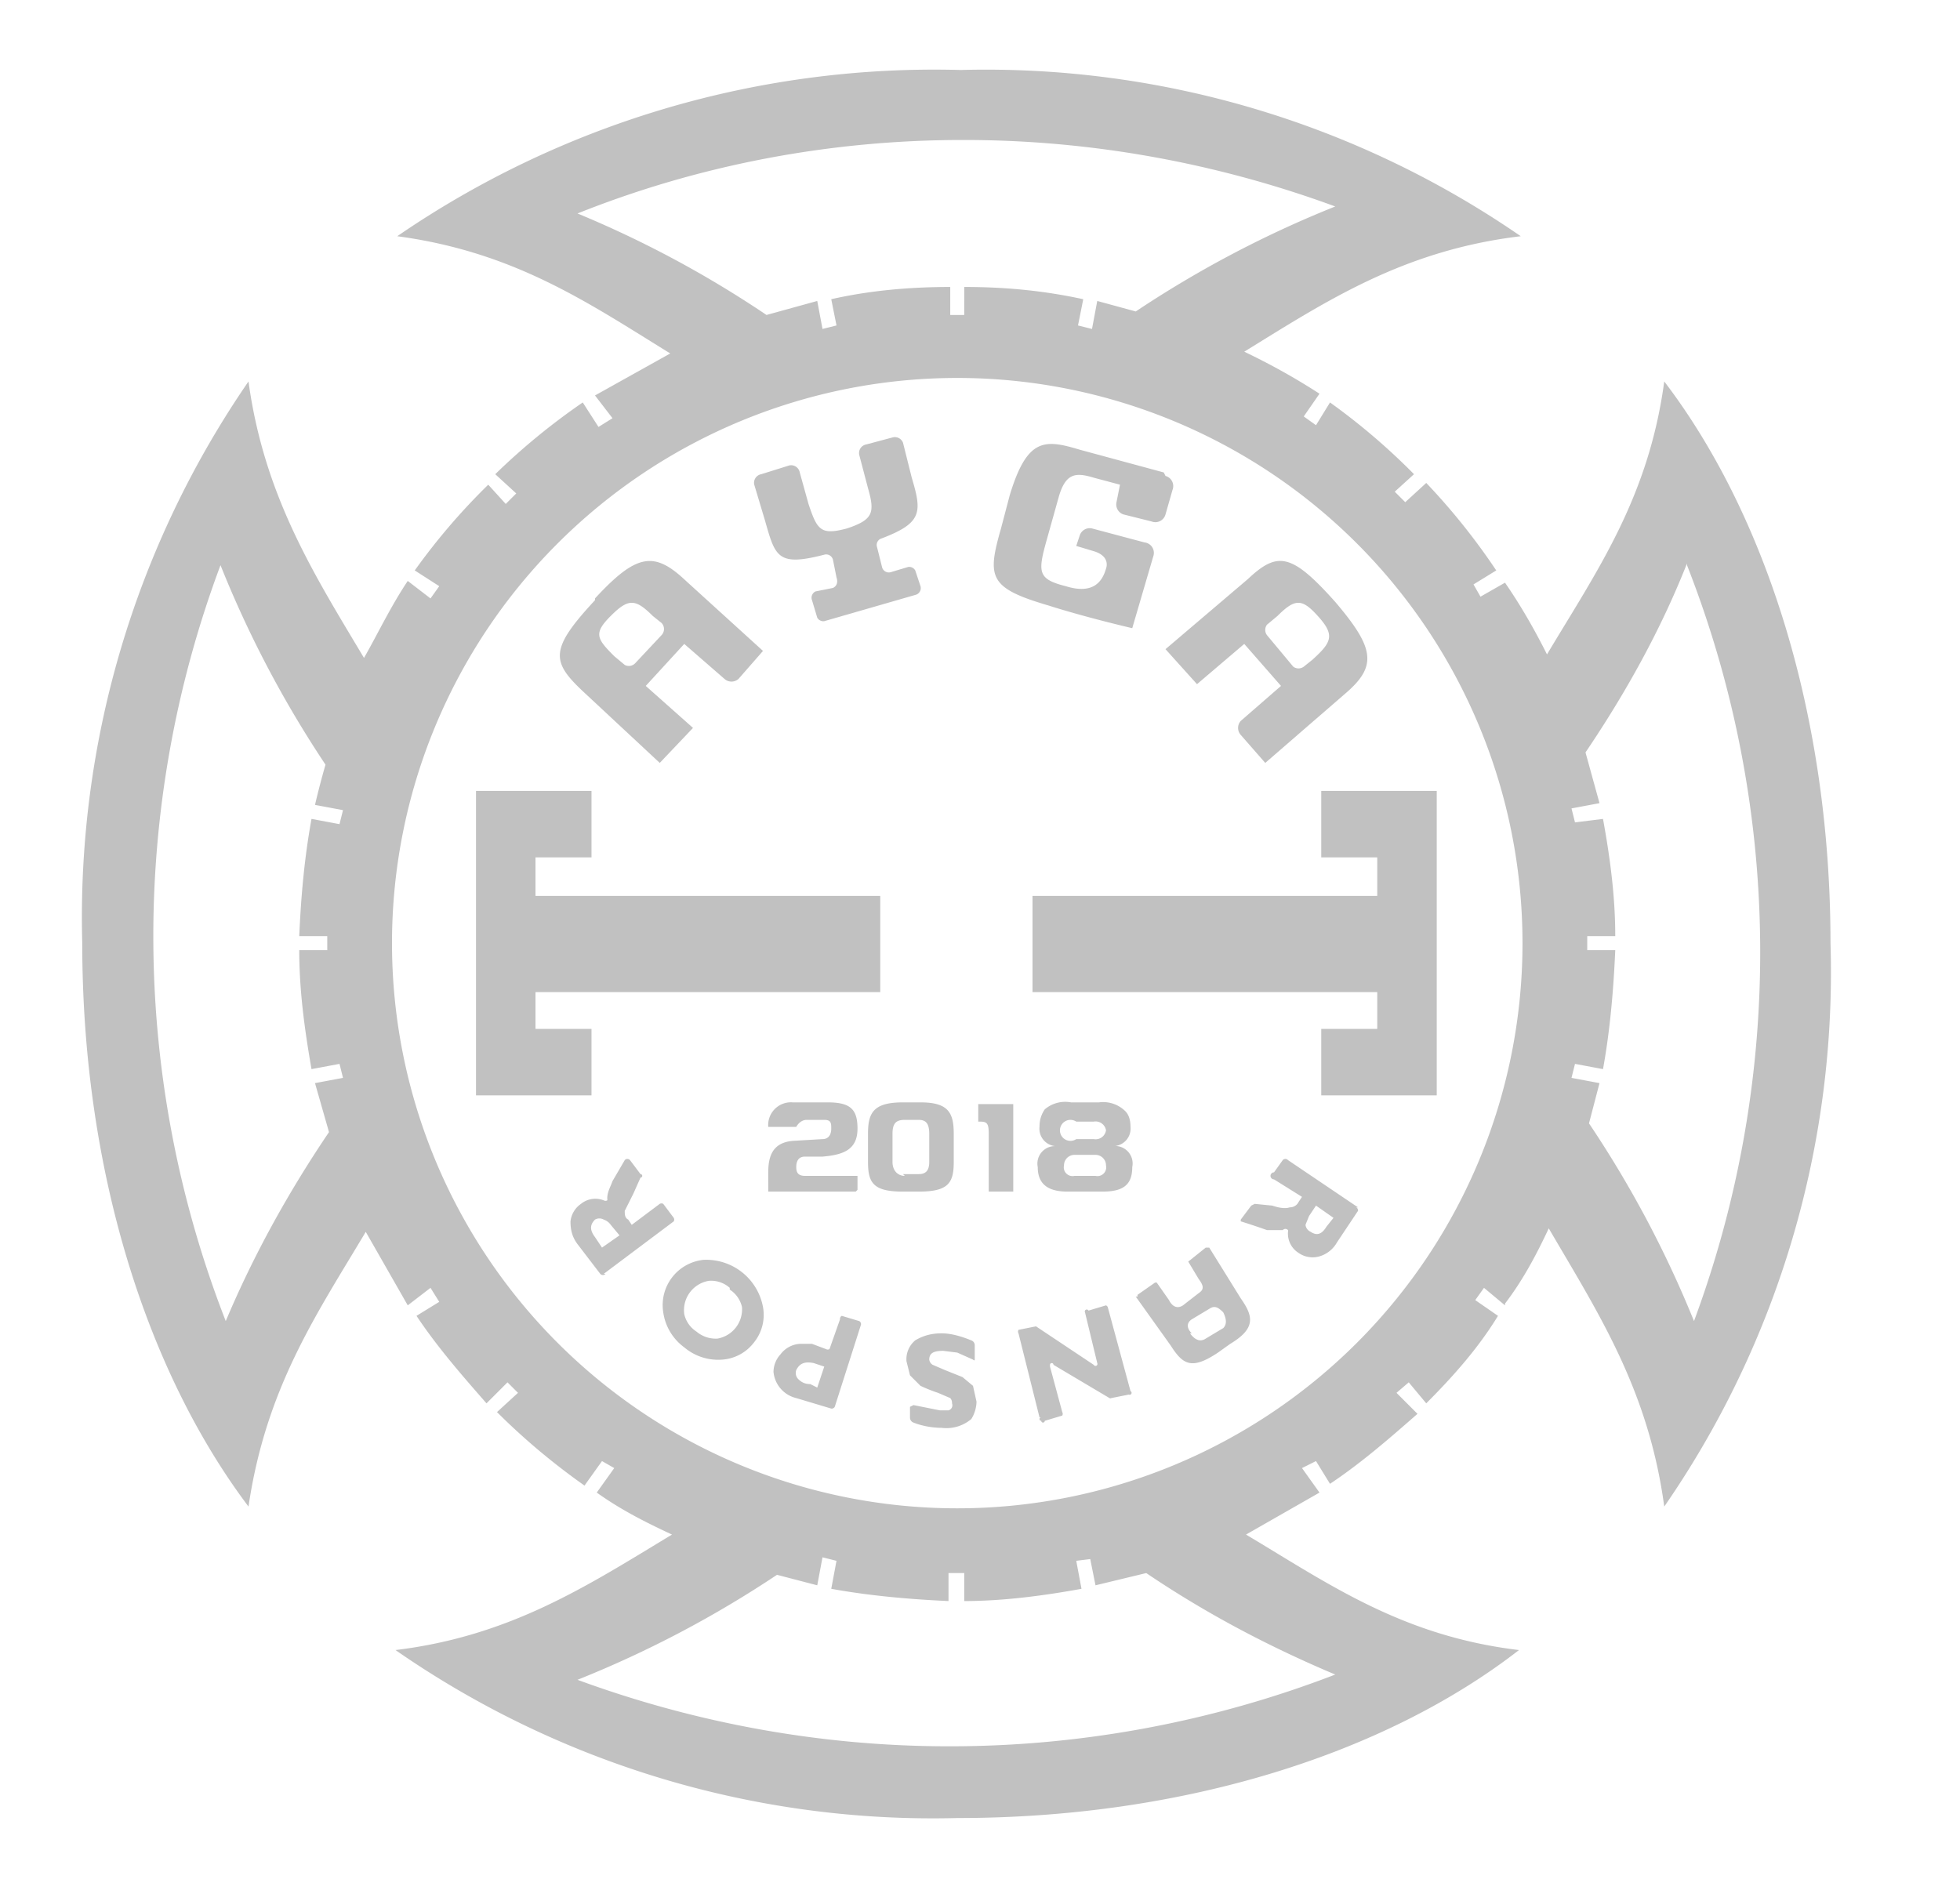
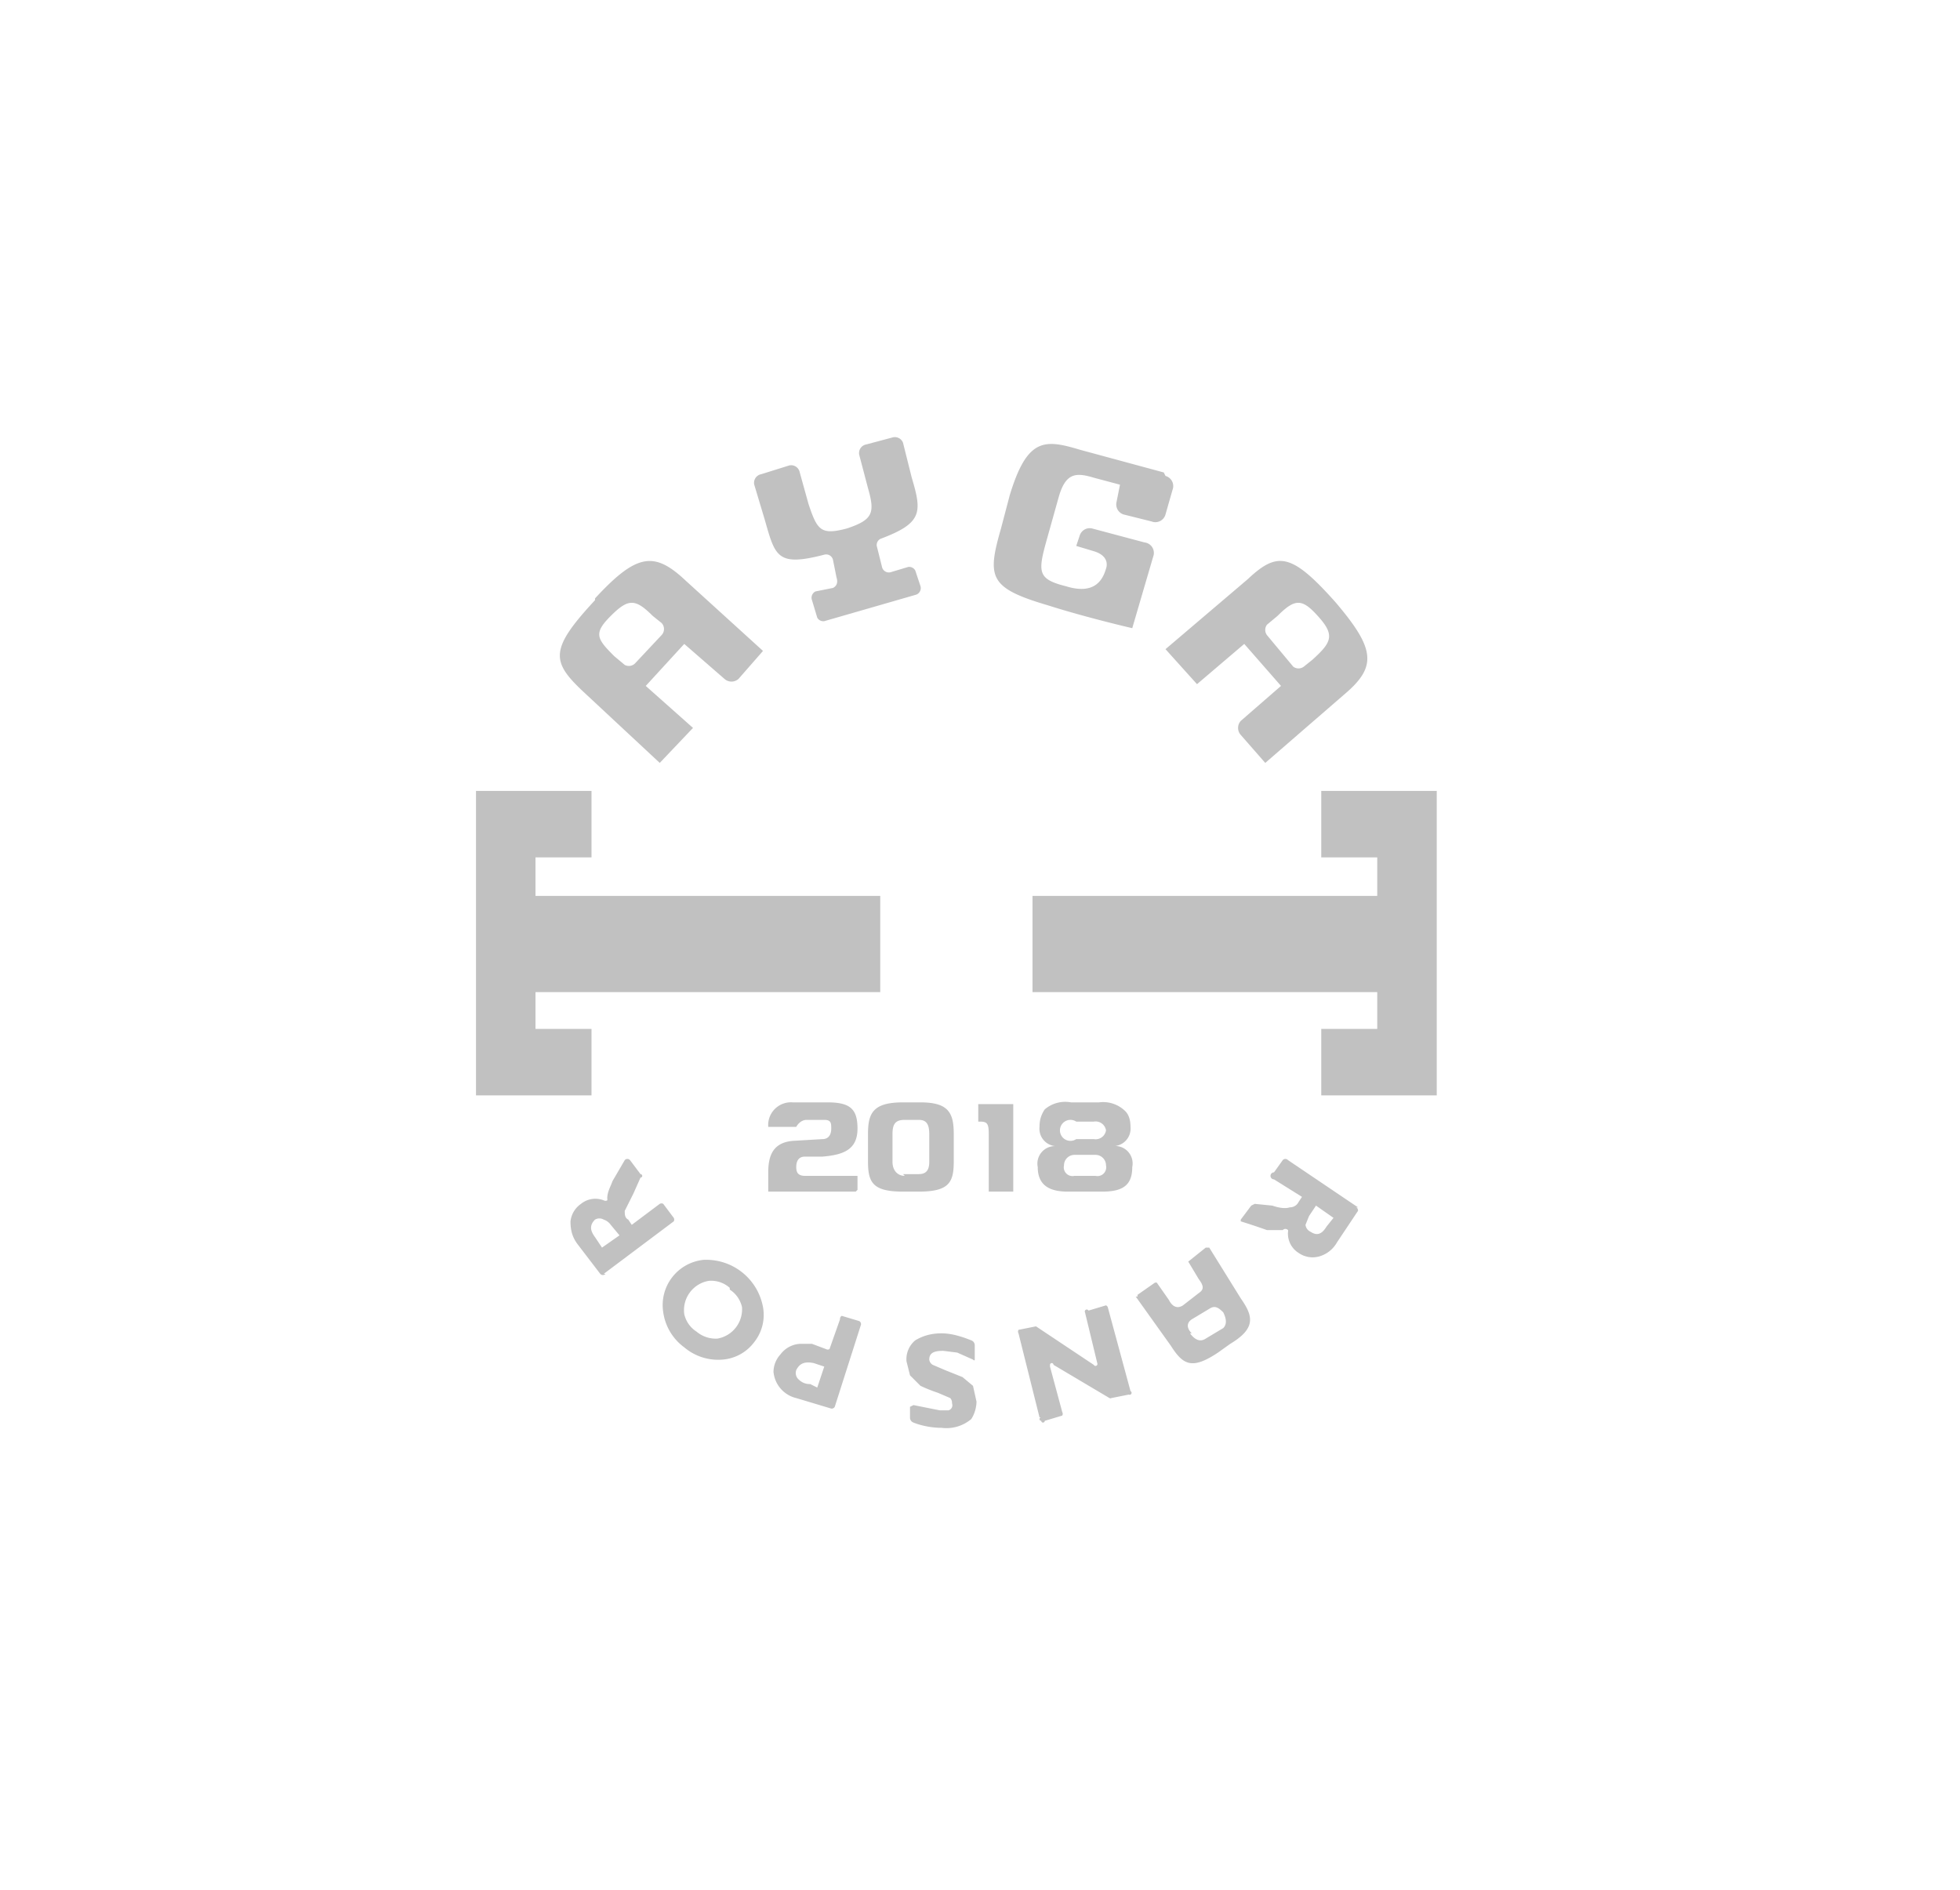
<svg xmlns="http://www.w3.org/2000/svg" width="112" height="108" fill="none">
-   <path fill="#C1C1C1" d="M86 74.5c1-1.3 1.8-2.8 2.5-4.3 2.8 4.8 5.7 9.2 6.6 15.9a53.7 53.7 0 0 0 9.5-32.2c0-13-3.7-24.5-9.5-32.1-.9 6.7-3.9 10.9-6.7 15.6-.7-1.4-1.5-2.8-2.4-4.1l-1.4.8-.4-.7 1.3-.8a37.4 37.4 0 0 0-4-5l-1.2 1.1-.6-.6 1.1-1A37.1 37.1 0 0 0 76 23l-.8 1.3-.7-.5.9-1.3a38 38 0 0 0-4.3-2.4c4.7-2.9 9.1-5.8 15.8-6.6a53.8 53.8 0 0 0-32-9.5 54.2 54.2 0 0 0-32.2 9.5c6.7.9 10.9 3.8 15.6 6.7L34 22.6l1 1.3-.8.5-.9-1.4a38 38 0 0 0-5 4.1l1.2 1.1-.6.6-1-1.1a36.6 36.6 0 0 0-4.2 4.9l1.4.9-.5.7-1.3-1c-1 1.5-1.7 3-2.5 4.4-2.8-4.7-5.7-9.2-6.6-15.8a54 54 0 0 0-9.5 32.1c0 13 3.7 24.5 9.5 32.2 1-6.8 3.9-11 6.7-15.7l2.4 4.2 1.3-1 .5.8-1.3.8c1.2 1.8 2.6 3.4 4 5L29 79l.6.6-1.2 1.1c1.6 1.6 3.3 3 5 4.2l1-1.4.7.4-1 1.4c1.4 1 2.8 1.7 4.3 2.4-4.8 2.9-9.2 5.8-15.8 6.6a53.8 53.8 0 0 0 32.1 9.6c13 0 24.5-3.7 32.1-9.6-6.7-.8-10.9-3.8-15.6-6.6l4.2-2.4-1-1.4.8-.4.8 1.3c1.8-1.2 3.4-2.6 5-4l-1.2-1.2.7-.6 1 1.2c1.6-1.6 3-3.2 4.1-5l-1.3-.9.5-.7 1.2 1Zm10.4-42.2a60.6 60.6 0 0 1 .4 43.2 62 62 0 0 0-6-11.3l.6-2.3-1.6-.3.2-.8 1.6.3c.4-2.2.6-4.5.7-6.8h-1.6v-.8h1.6c0-2.3-.3-4.5-.7-6.7L90 47l-.2-.8 1.6-.3-.8-2.9c2.3-3.4 4.3-7 5.8-10.8ZM55.1 8c7.2 0 14.4 1.3 21.2 3.8-4 1.6-7.8 3.6-11.4 6l-2.2-.6-.3 1.6-.8-.2.3-1.5c-2.3-.5-4.5-.7-6.8-.7V18h-.8v-1.6c-2.3 0-4.6.2-6.8.7l.3 1.5-.8.2-.3-1.6-2.9.8A61 61 0 0 0 33 12.2C40 9.4 47.5 8 55 8ZM12.9 75.5a60.5 60.5 0 0 1-.3-43.2c1.6 4 3.6 7.8 6 11.4A46 46 0 0 0 18 46l1.6.3-.2.8-1.6-.3c-.4 2.2-.6 4.4-.7 6.7h1.6v.8h-1.6c0 2.3.3 4.5.7 6.8l1.6-.3.2.8-1.6.3.8 2.8c-2.3 3.4-4.3 7-5.9 10.8Zm41.3 24.3C47 99.8 39.8 98.5 33 96c4-1.6 7.8-3.6 11.4-6l2.3.6.3-1.6.8.2-.3 1.6c2.2.4 4.5.6 6.7.7v-1.6h.9v1.6c2.2 0 4.5-.3 6.7-.7l-.3-1.6.8-.1.3 1.5 2.9-.7c3.4 2.3 7 4.2 10.8 5.8-7 2.7-14.5 4.1-22 4.1Zm.5-13.6a32.3 32.3 0 1 1 0-64.6 32.3 32.3 0 0 1 0 64.6Z" />
  <path fill="#C1C1C1" d="M76.3 34.4c-2.5-2.8-3.3-2.9-5-1.3l-4.7 4 1.8 2 2.7-2.3 2.1 2.4-2.3 2a.6.6 0 0 0 0 .8l1.4 1.6 4.5-3.9c1.9-1.6 1.8-2.6-.5-5.3Zm-1.8 3.7a.5.5 0 0 1-.6 0l-1.5-1.8a.5.5 0 0 1 0-.6l.6-.5c1-1 1.4-1 2.3 0 1 1.1.8 1.5-.3 2.5l-.5.4ZM34 34.3c-2.6 2.8-2.5 3.5-.7 5.2l4.4 4.1 1.9-2-2.7-2.4 2.2-2.4 2.3 2a.6.6 0 0 0 .8 0l1.4-1.6-4.4-4c-1.8-1.7-2.8-1.6-5.2 1Zm3.8 1.3a.5.5 0 0 1 0 .7l-1.5 1.6a.5.5 0 0 1-.6.1l-.6-.5c-1-1-1.2-1.3-.2-2.3 1-1 1.4-1 2.4 0l.5.4ZM51 25l-1.5.4a.5.5 0 0 0-.4.6l.5 1.9c.4 1.4.3 1.8-1.2 2.3-1.5.4-1.7.1-2.2-1.4l-.5-1.8a.5.5 0 0 0-.6-.4l-1.6.5a.5.5 0 0 0-.4.6l.6 2c.6 2.1.7 2.7 3.4 2a.4.4 0 0 1 .5.3l.2 1c.1.3 0 .5-.2.6l-1 .2a.4.4 0 0 0-.2.5l.3 1a.4.4 0 0 0 .4.2l5.2-1.5a.4.4 0 0 0 .3-.5l-.3-.9a.4.4 0 0 0-.4-.2l-1 .3a.4.4 0 0 1-.5-.3l-.3-1.2a.4.4 0 0 1 .2-.4c2.4-.9 2.4-1.5 1.8-3.5l-.5-2a.5.5 0 0 0-.6-.3ZM66.5 27l-4.8-1.3c-2-.6-3-.7-4 2.6l-.5 1.9c-.8 2.8-.7 3.4 2.7 4.4 2.2.7 4.8 1.3 4.8 1.3l1.2-4.1a.6.6 0 0 0-.5-.8l-3-.8a.6.6 0 0 0-.7.4l-.2.6 1 .3c1 .3.7 1 .7 1-.2.7-.7 1.5-2.3 1-1.6-.4-1.6-.8-1.1-2.6l.7-2.5c.4-1.4 1-1.4 2-1.1l1.5.4-.2 1a.6.6 0 0 0 .4.7l1.6.4a.6.6 0 0 0 .8-.4L67 28a.6.6 0 0 0-.4-.8ZM30.6 51.2V49h3.2v-3.8h-6.6v17.4h6.6v-3.8h-3.2v-2.1h19.7v-5.5H30.6ZM78.7 51.2V49h-3.2v-3.8h6.6v17.4h-6.6v-3.8h3.2v-2.1H59v-5.5h19.7ZM77.5 69a.2.2 0 0 1 .1.2L76.4 71a1.7 1.7 0 0 1-1 .8 1.4 1.4 0 0 1-1.2-.2 1.3 1.3 0 0 1-.6-1.2.2.2 0 0 0 0-.1.2.2 0 0 0-.3 0h-.9a39.3 39.3 0 0 0-1.5-.5v-.1l.6-.8.2-.1 1 .1c.3.1.7.2 1 .1.2 0 .4-.1.5-.3l.2-.3-1.6-1a.2.2 0 0 1 0-.4l.5-.7a.2.2 0 0 1 .3 0l4 2.7Zm-1.3.6-1-.7-.4.6-.2.5a.5.5 0 0 0 .3.4c.3.2.6.2.9-.3l.4-.5ZM65 74.1V74l1-.7h.1l.7 1c.2.4.5.5.8.3l.9-.7c.3-.2.3-.4 0-.8l-.6-1 1-.8h.2l1.8 2.9c.7 1 .9 1.7-.6 2.6l-.7.5c-1.5 1-2 .7-2.7-.4l-2-2.8Zm3 2.1c.3.4.6.5.9.3l1-.6c.2-.2.2-.5 0-.9-.3-.3-.5-.4-.8-.2l-1 .6c-.3.2-.3.5 0 .8ZM59.4 81l-1.2-4.8a.2.2 0 0 1 0-.2l1-.2 3.3 2.2a.1.1 0 0 0 .2-.1L62 75a.1.1 0 0 1 .2-.1l1-.3a.2.2 0 0 1 .1.1l1.3 4.8a.1.1 0 0 1-.1.2l-1 .2a.1.1 0 0 1-.1 0L60.2 78a.1.1 0 0 0-.2 0v.1l.7 2.6a.2.2 0 0 1 0 .2l-1 .3a.1.1 0 0 1-.2 0 .1.1 0 0 1 0-.2ZM52.2 81.3a.3.3 0 0 1-.2-.3v-.6l.2-.1 1.5.3h.5a.3.3 0 0 0 .2-.4.4.4 0 0 0-.1-.3l-.7-.3a9 9 0 0 1-1-.4l-.6-.6-.2-.8a1.4 1.4 0 0 1 .5-1.2c.5-.3 1-.4 1.5-.4.6 0 1.2.2 1.7.4a.3.3 0 0 1 .2.3v.8s0 .1-.1 0l-.9-.4-.8-.1c-.5 0-.8.1-.8.5a.4.4 0 0 0 .2.3l.7.3 1 .4.6.5.2.9c0 .3-.1.7-.3 1a2.2 2.2 0 0 1-1.7.5c-.5 0-1.1-.1-1.6-.3ZM47.7 80.4a.2.2 0 0 1-.2.1l-2-.6a1.7 1.7 0 0 1-1.3-1.5 1.5 1.5 0 0 1 .4-1 1.5 1.5 0 0 1 1.1-.6h.7l.8.3a.2.2 0 0 0 .2 0l.6-1.7a.2.2 0 0 1 .1-.2l1 .3a.2.2 0 0 1 .1.2l-1.5 4.7Zm-1-1.1.4-1.2-.6-.2c-.5-.1-.8 0-1 .4a.5.5 0 0 0 .1.5c.2.2.4.3.7.3l.4.2ZM39.1 77a3 3 0 0 1-1.2-2 2.6 2.6 0 0 1 2.3-3 3.3 3.3 0 0 1 3.4 2.7 2.5 2.5 0 0 1-.5 2 2.5 2.5 0 0 1-1.8 1 3 3 0 0 1-2.2-.7Zm2.6-3.4a1.6 1.6 0 0 0-1.2-.4 1.7 1.7 0 0 0-1.4 1.9 1.6 1.6 0 0 0 .7 1 1.7 1.7 0 0 0 1.2.4 1.7 1.7 0 0 0 1.4-1.8 1.6 1.6 0 0 0-.7-1ZM34.6 72.8a.2.2 0 0 1-.3 0L33 71.1c-.3-.4-.4-.8-.4-1.3a1.4 1.4 0 0 1 .6-1 1.3 1.3 0 0 1 1.3-.2.2.2 0 0 0 .2 0 .2.2 0 0 0 0-.1c0-.4.2-.7.3-1l.7-1.2a.2.2 0 0 1 .3 0l.6.8a.1.1 0 0 1 0 .2l-.4.9-.5 1c0 .2 0 .4.2.5l.2.3 1.6-1.2a.2.2 0 0 1 .2 0l.6.8a.2.2 0 0 1 0 .2l-4 3Zm-.2-1.5 1-.7-.5-.6a.8.8 0 0 0-.4-.3.5.5 0 0 0-.5 0c-.3.3-.3.6 0 1l.4.6ZM49 68l-.1.1h-5V67c0-1 .3-1.7 1.4-1.8l1.7-.1c.3 0 .5-.2.5-.6 0-.3 0-.5-.4-.5h-1c-.4 0-.6.4-.6.4h-1.6a1.3 1.3 0 0 1 1.4-1.4h2c1.3 0 1.7.4 1.7 1.5 0 1.2-.8 1.5-2 1.6H46c-.4 0-.5.3-.5.6s.1.5.5.5h3v.9ZM51.6 68.1c-1.7 0-2-.5-2-1.7v-1.6c0-1.2.3-1.8 2-1.8h1c1.6 0 1.9.6 1.9 1.8v1.6c0 1.2-.3 1.7-2 1.7h-1Zm0-1h.9c.4 0 .6-.2.6-.7v-1.6c0-.6-.2-.8-.6-.8h-.8c-.5 0-.7.2-.7.8v1.6c0 .5.3.8.7.8ZM56.5 68.1v-3.3c0-.6-.1-.7-.5-.7h-.1v-1h2v5h-1.4ZM61.2 63h1.6a1.8 1.8 0 0 1 1.5.5c.2.2.3.5.3.9a1 1 0 0 1-1 1.1 1 1 0 0 1 1.1 1.2c0 1-.5 1.4-1.7 1.4h-2c-1.2 0-1.7-.5-1.7-1.4a1 1 0 0 1 1-1.2 1 1 0 0 1-.9-1.1c0-.4.1-.7.3-1a1.8 1.8 0 0 1 1.5-.4Zm.2 4.2h1.2a.5.5 0 0 0 .6-.6.6.6 0 0 0-.6-.6h-1.2a.6.6 0 0 0-.6.6.5.5 0 0 0 .6.6Zm1.1-3.1h-1a.6.6 0 1 0 0 1h1a.6.6 0 0 0 .7-.5.6.6 0 0 0-.7-.5Z" />
</svg>